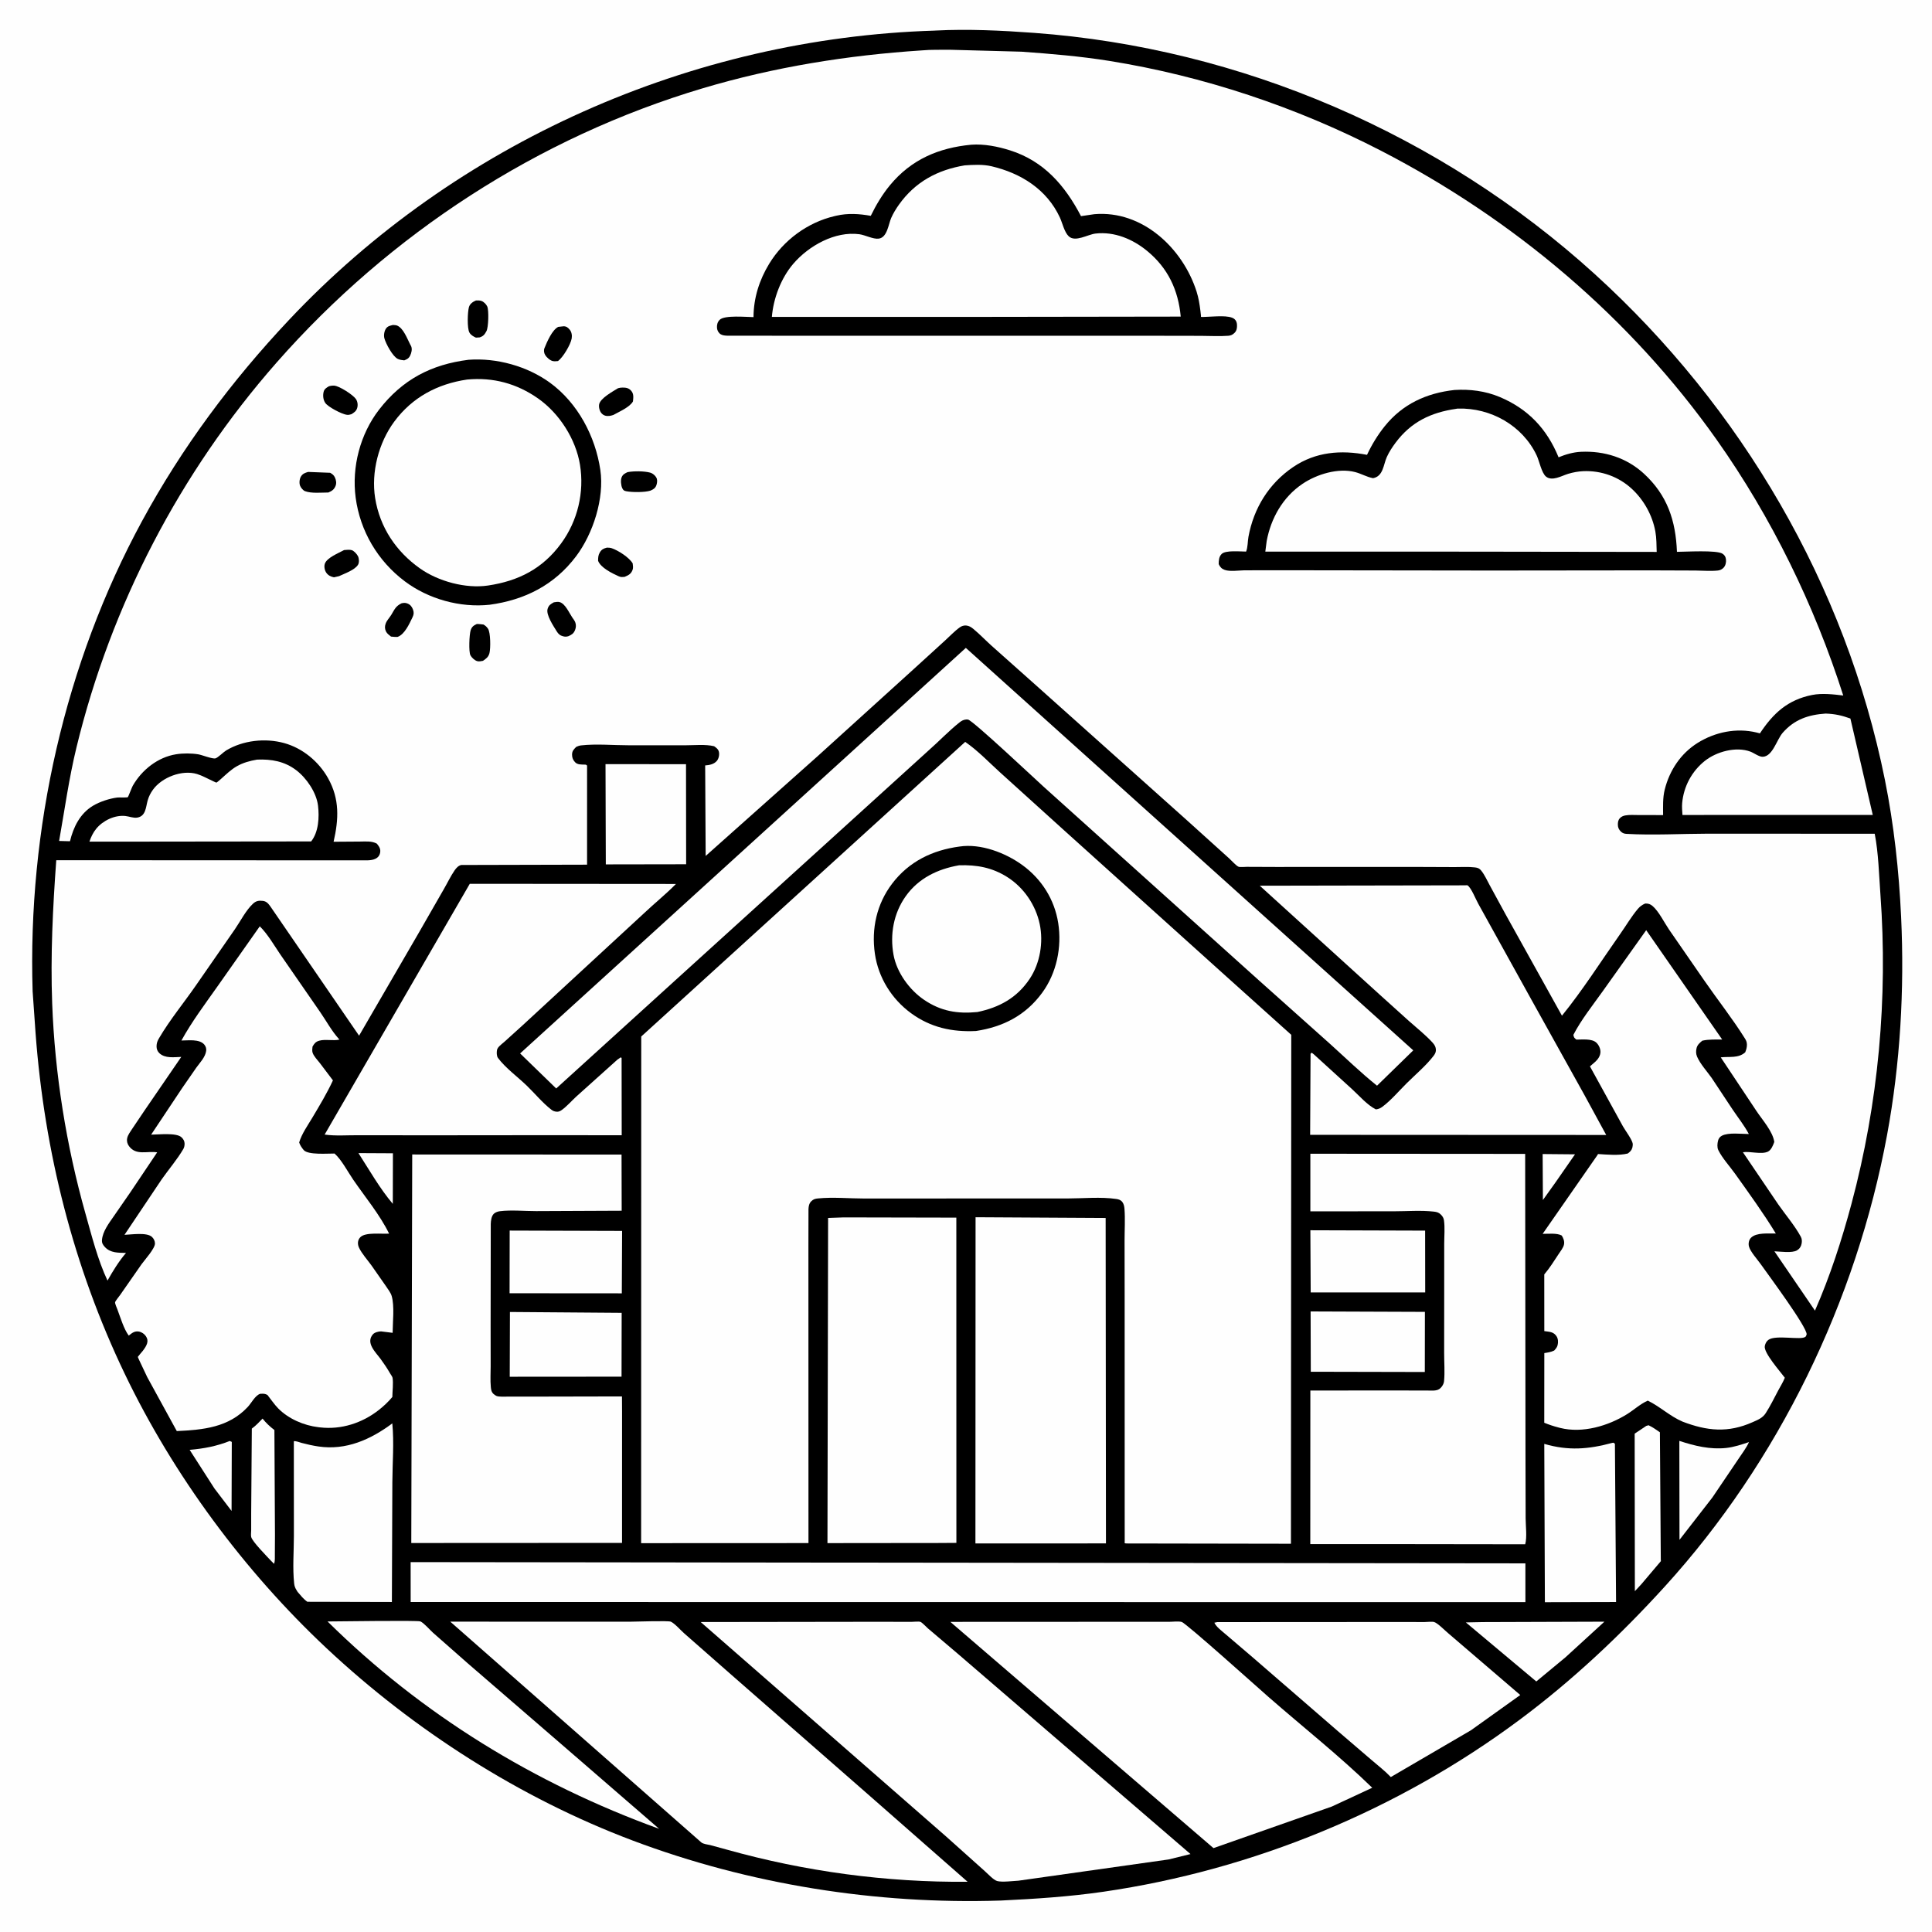
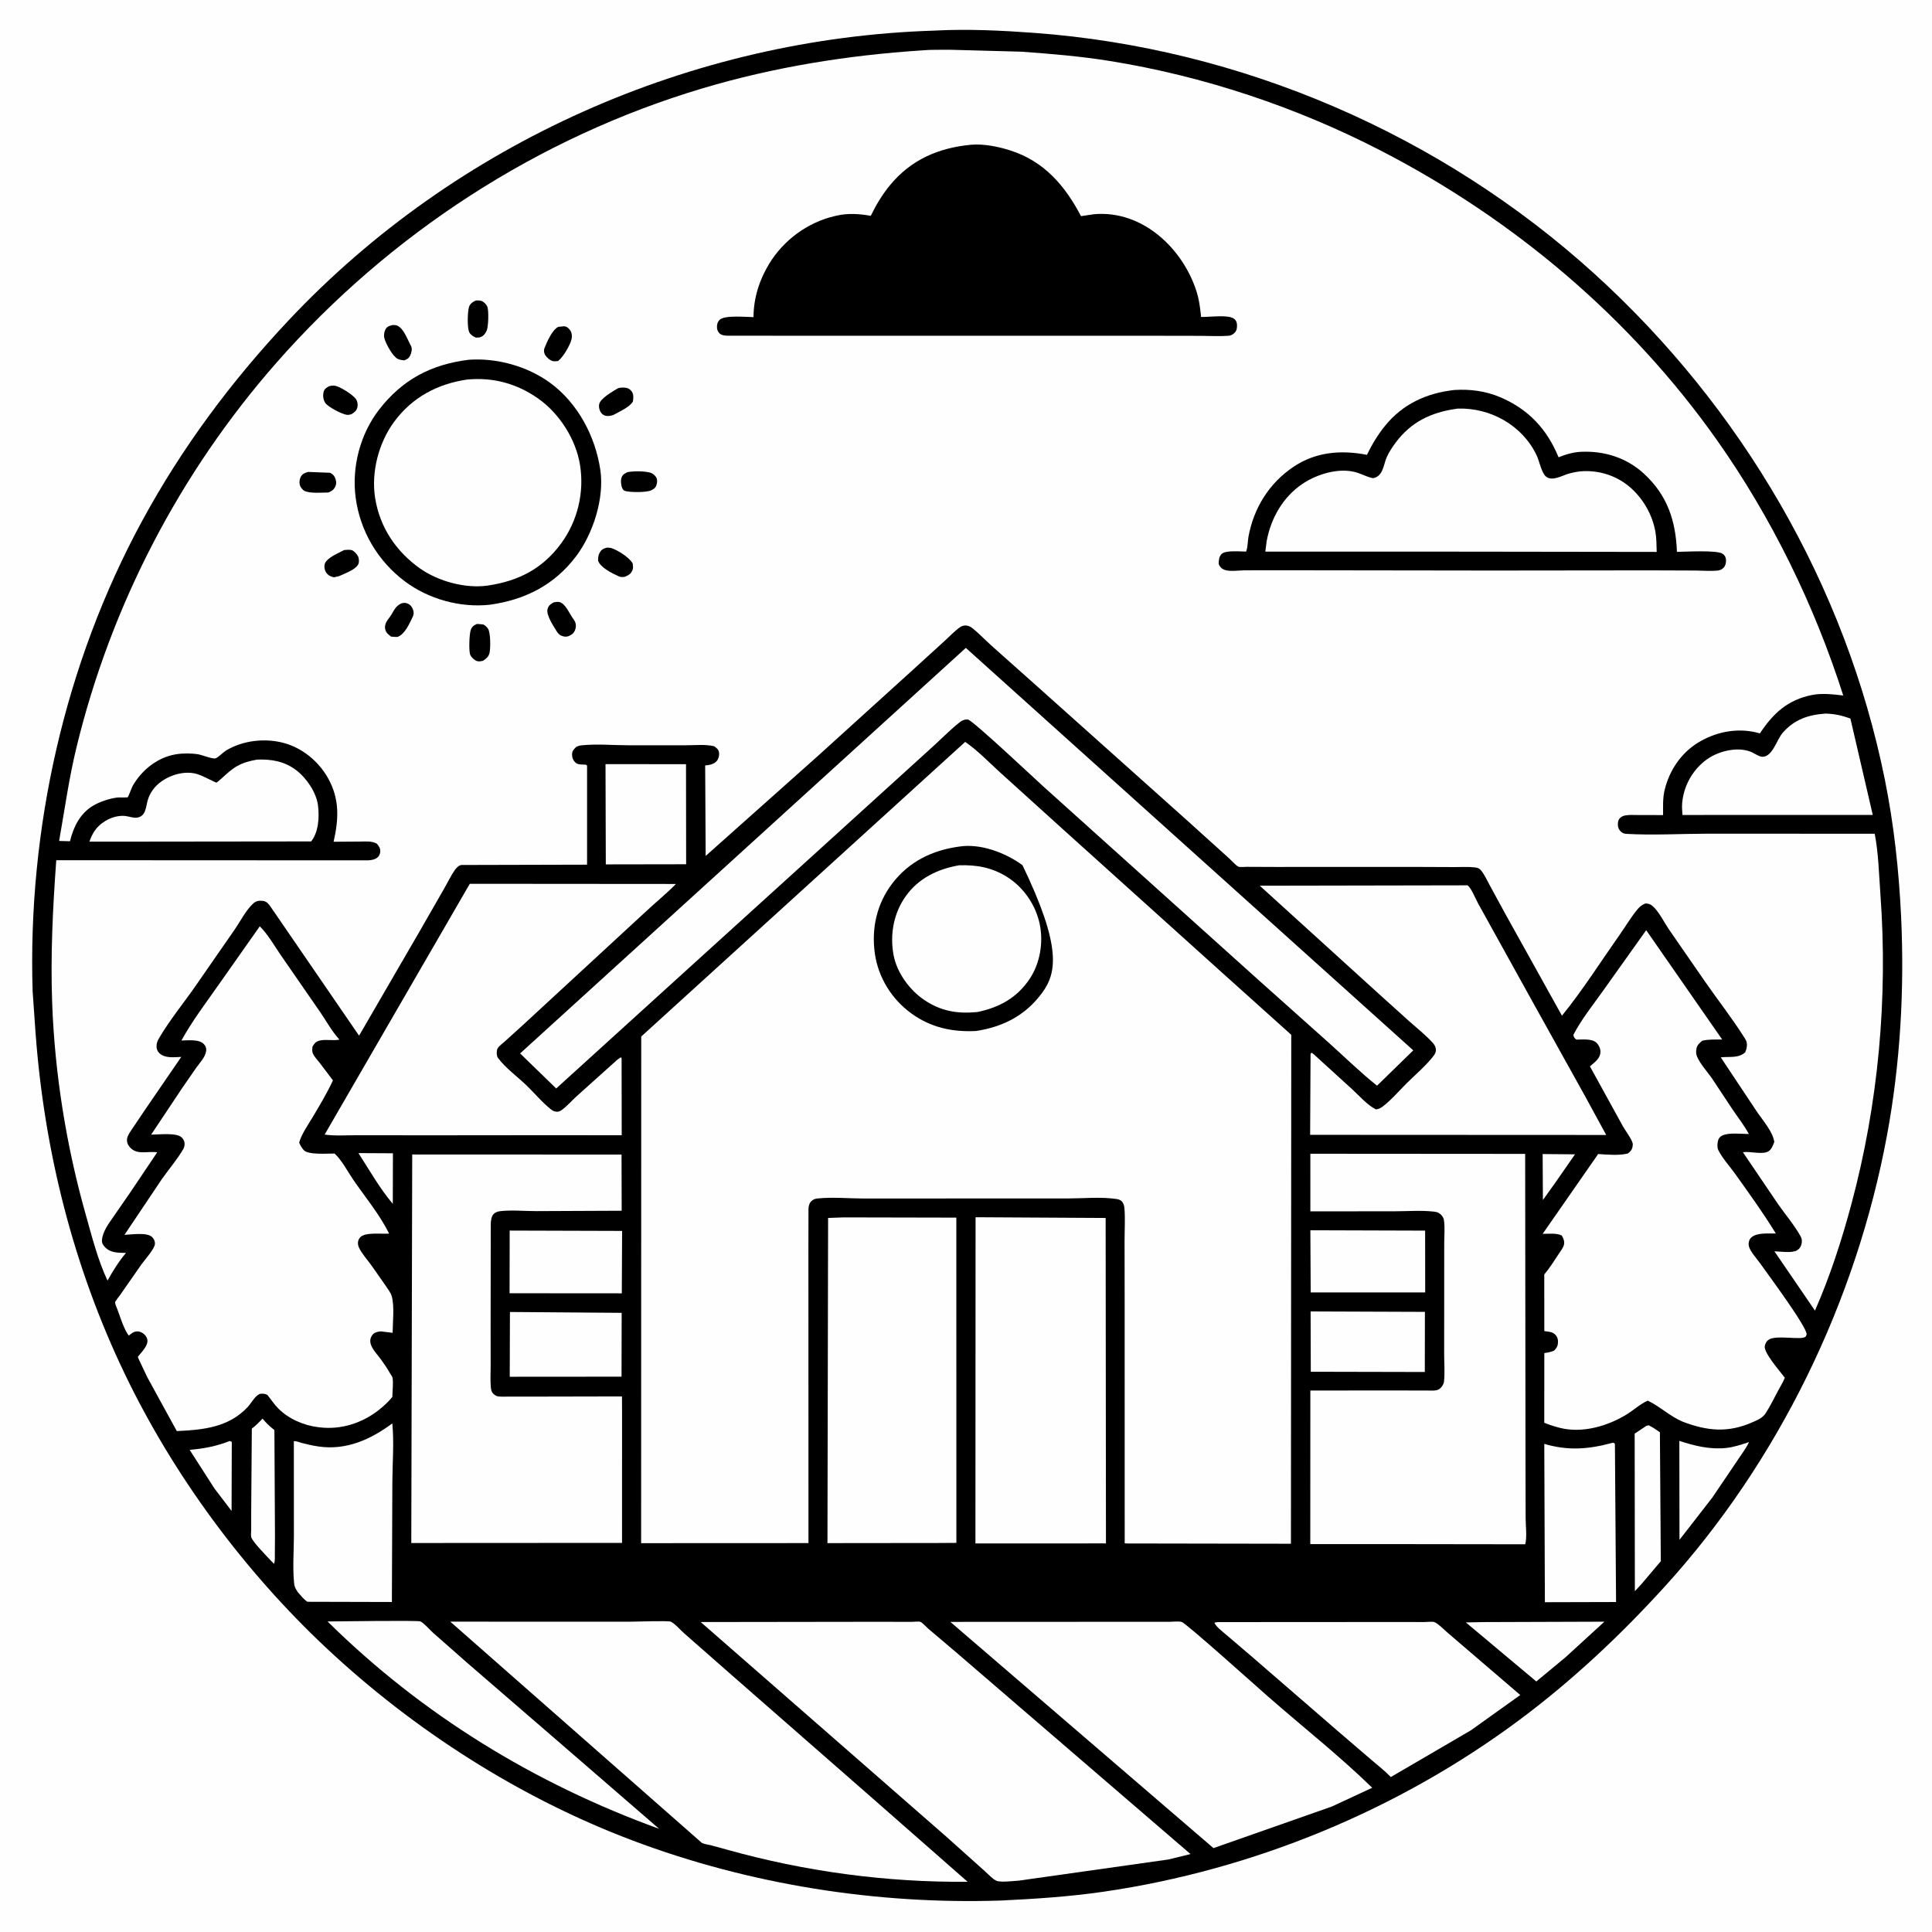
<svg xmlns="http://www.w3.org/2000/svg" version="1.1" style="display: block;" viewBox="0 0 2048 2048" width="1024" height="1024">
  <path transform="translate(0,0)" fill="rgb(254,254,254)" d="M -0 -0 L 2048 0 L 2048 2048 L -0 2048 L -0 -0 z" />
  <path transform="translate(0,0)" fill="rgb(0,0,0)" d="M 990.701 32.448 L 991.75 32.378 C 1026.21 30.597 1061.66 32.324 1096.03 34.836 C 1315.43 50.871 1527.46 142.46 1690.39 290.442 C 1845.89 431.672 1956.52 620.269 1998.08 826.706 C 2007.7 874.505 2012.97 923.239 2015.26 971.926 C 2018.88 1048.88 2014.37 1127.53 2000.33 1203.33 C 1967.77 1379.12 1885.33 1549.25 1764.86 1681.67 C 1717.77 1733.43 1666.89 1781.31 1610.71 1823.14 C 1482.18 1918.85 1328.27 1982.25 1169.74 2005.31 C 1133.96 2010.52 1097.63 2012.89 1061.55 2014.62 L 1060.59 2014.66 C 928.658 2018.94 794.116 1997.6 670.5 1950.98 C 551.351 1906.04 439.011 1834.21 346.207 1747.25 C 258.974 1665.51 183.947 1564.05 132.179 1456.2 C 77.752 1342.81 47.049 1220.57 37.717 1095.39 L 34.59 1050.85 C 29.232 879.296 68.548 703.361 150.648 552.208 C 193.113 474.027 245.484 403.79 306.371 339.113 C 483.139 151.339 733.182 40.353 990.701 32.448 z" />
  <path transform="translate(0,0)" fill="rgb(254,254,254)" d="M 1635.27 1223.33 L 1669.57 1223.64 L 1649.1 1253.1 L 1635.54 1272.07 L 1635.27 1223.33 z" />
  <path transform="translate(0,0)" fill="rgb(254,254,254)" d="M 379.967 1222.34 L 416.514 1222.53 L 416.387 1276.14 C 402.59 1259.87 391.523 1240.26 379.967 1222.34 z" />
  <path transform="translate(0,0)" fill="rgb(254,254,254)" d="M 243.592 1527.5 L 245.706 1528.5 L 245.471 1601.66 L 227.329 1577.86 L 201.035 1536.91 C 216.377 1535.54 229.099 1533.16 243.592 1527.5 z" />
  <path transform="translate(0,0)" fill="rgb(254,254,254)" d="M 278.319 1503.78 C 282.164 1508.56 286.013 1512.17 290.883 1515.9 L 291.474 1627.26 L 291.361 1647.58 C 291.332 1650.95 291.666 1654.52 290.5 1657.71 L 287.098 1654.3 C 282.885 1649.72 267.446 1634.21 266.273 1629.24 C 265.809 1627.27 266.268 1624.18 266.266 1622.05 L 266.263 1604.4 L 266.948 1514.38 C 271.195 1511.28 274.68 1507.55 278.319 1503.78 z" />
  <path transform="translate(0,0)" fill="rgb(254,254,254)" d="M 1780.18 1527.4 C 1796.31 1532.71 1812.84 1536.75 1829.92 1534.89 C 1838.16 1533.99 1846.18 1531.28 1854 1528.66 C 1851.24 1534.92 1846.38 1541.05 1842.64 1546.8 L 1815.15 1587.46 L 1780.33 1632.29 L 1780.18 1527.4 z" />
  <path transform="translate(0,0)" fill="rgb(254,254,254)" d="M 1745.14 1511.5 L 1747.54 1510.83 C 1751.9 1512.87 1755.64 1515.53 1759.56 1518.28 L 1760.51 1653.38 L 1760.64 1654.83 L 1739.91 1679.31 L 1733.02 1686.72 L 1732.82 1519.73 L 1745.14 1511.5 z" />
  <path transform="translate(0,0)" fill="rgb(254,254,254)" d="M 1571.71 1719.48 L 1700.73 1719.05 L 1659.5 1756.78 L 1628.54 1782.42 L 1553.86 1719.84 L 1571.71 1719.48 z" />
  <path transform="translate(0,0)" fill="rgb(254,254,254)" d="M 1389.3 1390.18 L 1510.46 1390.63 L 1510.36 1454.37 L 1389.49 1454.11 L 1389.3 1390.18 z" />
  <path transform="translate(0,0)" fill="rgb(254,254,254)" d="M 540.282 1304.46 L 659.45 1304.82 L 659.142 1370.99 L 540.173 1370.9 L 540.282 1304.46 z" />
  <path transform="translate(0,0)" fill="rgb(254,254,254)" d="M 1389.04 1304.13 L 1510.68 1304.51 L 1510.77 1370.04 L 1389.39 1370.02 L 1389.04 1304.13 z" />
  <path transform="translate(0,0)" fill="rgb(254,254,254)" d="M 540.549 1390.76 L 658.989 1391.66 L 658.857 1459.32 L 540.341 1459.41 L 540.549 1390.76 z" />
  <path transform="translate(0,0)" fill="rgb(254,254,254)" d="M 641.868 810.019 L 727.202 810.08 L 727.34 916.148 L 642.178 916.287 L 641.868 810.019 z" />
  <path transform="translate(0,0)" fill="rgb(254,254,254)" d="M 1709.09 1529.5 C 1711.02 1529.28 1710.05 1529.08 1711.88 1530.5 L 1713.09 1698.21 L 1637.64 1698.41 L 1637 1530.58 C 1662.54 1538.02 1683.68 1536.35 1709.09 1529.5 z" />
  <path transform="translate(0,0)" fill="rgb(254,254,254)" d="M 272.508 805.215 C 287.709 804.606 301.661 807.006 314.086 816.499 C 325.036 824.866 335.457 840.19 337.115 854 C 338.582 866.216 337.799 881.849 329.842 891.943 L 148.75 892.147 L 94.801 892.149 C 96.513 887.156 98.69 882.519 102.071 878.416 C 109.162 869.807 121.686 863.73 133 865.009 C 137.079 865.47 141.417 867.357 145.478 866.696 C 154.663 865.201 154.538 855.546 156.511 848.586 C 157.729 844.289 159.579 840.674 162.191 837.058 C 171.701 823.898 193.066 815.751 208.8 820.478 C 214.427 822.168 219.982 825.407 225.355 827.826 C 225.818 828.035 229.075 829.623 229.279 829.596 C 230.164 829.479 234.099 825.845 234.857 825.169 C 239.935 820.641 244.97 815.75 250.905 812.343 C 257.689 808.449 264.861 806.53 272.508 805.215 z" />
  <path transform="translate(0,0)" fill="rgb(254,254,254)" d="M 1935.24 756.412 C 1945.1 756.762 1952.26 758.349 1961.5 761.676 L 1985.22 863.894 L 1826.5 863.857 L 1783.48 863.953 C 1783.22 859.813 1782.79 855.461 1783.16 851.323 C 1784.75 833.705 1793.36 817.562 1807.23 806.546 C 1819.57 796.745 1840.27 791.073 1855.48 796.75 C 1859.17 798.129 1864.67 802.321 1868.51 802.223 C 1879.12 801.953 1883.38 784.041 1889.76 776.752 C 1902.16 762.584 1917.01 757.669 1935.24 756.412 z" />
  <path transform="translate(0,0)" fill="rgb(254,254,254)" d="M 347.217 1718.81 C 358.472 1718.79 442.83 1717.5 445.659 1718.77 C 449.441 1720.47 455.686 1727.77 458.998 1730.75 L 495.776 1763.14 L 603.354 1856.08 L 698.701 1938.63 C 566.721 1890.72 447.19 1817.62 347.217 1718.81 z" />
  <path transform="translate(0,0)" fill="rgb(254,254,254)" d="M 415.856 1508.85 C 417.844 1529.12 416.008 1550.84 415.91 1571.29 L 415.418 1698.18 L 325.822 1697.95 C 321.807 1695.25 318.839 1691.35 315.686 1687.71 L 315.105 1686.91 L 314.261 1685.5 C 312.819 1683.16 312.116 1681.28 311.814 1678.5 C 310.053 1662.32 311.527 1644.37 311.54 1628.04 L 311.485 1527.74 C 313.773 1527.37 317.387 1528.91 319.713 1529.54 C 325.549 1531.11 331.565 1532.43 337.546 1533.32 C 366.853 1537.67 392.985 1525.94 415.856 1508.85 z" />
  <path transform="translate(0,0)" fill="rgb(254,254,254)" d="M 1290.3 1719.5 L 1478 1719.39 L 1510.14 1719.43 C 1512.83 1719.44 1517.97 1718.75 1520.31 1719.44 C 1524.03 1720.55 1531.88 1728.59 1535.09 1731.24 L 1611.55 1796.79 L 1559.24 1834.18 L 1474.31 1883.75 C 1468.09 1877.21 1460.71 1871.54 1453.87 1865.65 L 1418.04 1834.93 L 1329.14 1757.93 L 1299.13 1732.3 C 1295.25 1728.93 1289.44 1724.77 1287.26 1720.15 L 1290.3 1719.5 z" />
  <path transform="translate(0,0)" fill="rgb(254,254,254)" d="M 894.334 1290.49 L 1013.75 1290.74 L 1013.81 1635.52 L 995.201 1635.64 L 877.146 1635.77 L 877.82 1291.08 L 894.334 1290.49 z" />
  <path transform="translate(0,0)" fill="rgb(254,254,254)" d="M 1034.14 1290.32 L 1172.03 1291.1 L 1172.36 1636.07 L 1033.99 1636.13 L 1034.14 1290.32 z" />
-   <path transform="translate(0,0)" fill="rgb(254,254,254)" d="M 435.291 1655.91 L 1616.98 1657.26 L 1617 1698.33 L 435.327 1698.2 L 435.291 1655.91 z" />
  <path transform="translate(0,0)" fill="rgb(254,254,254)" d="M 1007.4 1719.26 L 1187.24 1719.18 L 1238.63 1719.2 C 1242.31 1719.23 1249.25 1718.35 1252.65 1719.33 C 1257.4 1720.7 1333.28 1788.88 1344.42 1798.63 C 1381.09 1830.7 1419.71 1861.11 1454.62 1895.1 L 1411.8 1915 L 1286.33 1959.08 L 1007.4 1719.26 z" />
  <path transform="translate(0,0)" fill="rgb(254,254,254)" d="M 1548.92 938.5 L 1555.5 938.43 C 1559.54 940.87 1564.39 953.389 1567.1 958.14 L 1622.97 1059 L 1679.66 1160.93 L 1702.65 1203.12 L 1388.8 1202.97 L 1389.24 1117 L 1390.5 1115.92 L 1392.55 1117.5 L 1433.3 1154.61 C 1440.99 1161.63 1449.21 1171.32 1458.5 1176 C 1461.31 1175.65 1463.21 1174.87 1465.49 1173.15 C 1474.62 1166.32 1482.99 1156.39 1491.14 1148.3 C 1500.48 1139.03 1511.86 1129.47 1519.79 1119.07 C 1520.96 1117.53 1522.06 1115.54 1522.1 1113.55 C 1522.17 1110.02 1520.83 1107.67 1518.53 1105.16 C 1511.09 1097.06 1502.12 1089.89 1493.87 1082.62 L 1462.43 1054.26 L 1335.4 938.889 L 1548.92 938.5 z" />
  <path transform="translate(0,0)" fill="rgb(254,254,254)" d="M 497.992 936.867 L 716.527 937.036 C 705.887 947.862 693.864 957.516 682.813 967.955 L 554.182 1086.69 L 534.442 1104.56 C 532.03 1106.68 527.48 1109.8 526.857 1113 C 526.382 1115.44 526.382 1119.47 527.9 1121.5 C 535.881 1132.18 548.836 1141.58 558.5 1150.93 C 567.007 1159.16 575.168 1169.12 584.5 1176.35 C 586.238 1177.69 587.781 1178.24 589.998 1178.46 C 592.099 1178.67 593.819 1177.84 595.5 1176.64 C 600.888 1172.79 605.977 1166.89 610.924 1162.36 L 654.473 1123.25 L 658 1120.82 L 658.919 1121.5 L 659.031 1203.43 L 591.922 1203.33 L 456.417 1203.46 L 379.459 1203.39 C 368.13 1203.31 355.307 1204.33 344.133 1202.69 L 497.992 936.867 z" />
  <path transform="translate(0,0)" fill="rgb(254,254,254)" d="M 477.311 1719.03 L 668.401 1719.06 C 673.708 1719.06 708.412 1717.81 711.12 1719.05 C 715.369 1721.01 721.46 1728.08 725.216 1731.37 L 775.437 1775.49 L 919.772 1901.78 L 1025.7 1994.76 C 939.773 1995.55 852.98 1983.85 770.249 1960.61 L 752.811 1955.86 C 750.094 1955.24 745.612 1954.81 743.421 1953.04 L 477.311 1719.03 z" />
  <path transform="translate(0,0)" fill="rgb(254,254,254)" d="M 742.755 1719.42 L 932.689 1719.16 L 965.923 1719.25 C 967.925 1719.25 974.107 1718.58 975.742 1719.27 C 977.824 1720.16 981.561 1724.41 983.559 1726.1 L 1015.35 1753.09 L 1261.97 1965.38 L 1238.78 1971.1 L 1079.67 1993.6 C 1073.94 1993.9 1062.28 1995.42 1057.02 1993.97 C 1053.14 1992.9 1047 1986.17 1043.95 1983.5 L 1003.01 1946.85 L 810.279 1778.39 L 742.755 1719.42 z" />
  <path transform="translate(0,0)" fill="rgb(254,254,254)" d="M 436.968 1223.8 L 658.865 1223.89 L 659.008 1283.43 L 568.333 1283.83 C 555.994 1283.86 542.072 1282.44 529.952 1283.93 C 527.805 1284.19 525.271 1285.03 523.645 1286.5 C 520.828 1289.04 520.358 1293.98 520.228 1297.54 L 520.079 1404.86 L 520.124 1448.33 C 520.136 1455.53 519.613 1463.12 520.28 1470.25 C 520.567 1473.32 520.922 1475.56 523.247 1477.75 C 523.91 1478.38 525.726 1479.6 526.5 1479.86 C 529.325 1480.8 534.53 1480.46 537.588 1480.48 L 562.532 1480.47 L 659.311 1480.27 L 659.405 1496.03 L 659.378 1635.54 L 435.98 1635.66 L 436.968 1223.8 z" />
  <path transform="translate(0,0)" fill="rgb(254,254,254)" d="M 1023.82 686.795 L 1498.12 1113.42 L 1459.71 1150.88 C 1442.35 1137.01 1426.39 1121.44 1409.9 1106.58 L 1334.39 1039.13 L 1106.05 833.76 C 1097.81 826.33 1031.05 763.458 1026.11 762.766 L 1024.5 762.645 C 1021.44 762.863 1019.36 764.001 1017 765.879 C 1005.79 774.795 995.429 785.746 984.606 795.257 L 872.754 896.808 L 715.104 1039.84 L 589.589 1153.83 L 551.34 1116.68 L 1023.82 686.795 z" />
  <path transform="translate(0,0)" fill="rgb(254,254,254)" d="M 1389.03 1223.01 L 1616.74 1223.17 L 1617.08 1541.2 L 1617.24 1609.54 C 1617.26 1617.41 1618.87 1629.6 1616.78 1637 L 1474.5 1636.81 L 1388.96 1636.83 L 1389.03 1473.99 L 1489.74 1473.98 L 1513.26 1474.02 C 1517.02 1474.04 1522.4 1474.65 1525.66 1472.46 C 1528.35 1470.65 1530.47 1467.21 1530.77 1464 C 1531.68 1454.39 1530.85 1443.99 1530.86 1434.3 L 1530.92 1369.12 L 1530.93 1318.37 C 1530.93 1310.42 1531.78 1301.33 1530.66 1293.5 C 1530.32 1291.1 1529.11 1289.26 1527.42 1287.55 C 1525.25 1285.34 1523.08 1284.73 1520.11 1284.38 C 1506.41 1282.81 1491.57 1284.02 1477.7 1284.02 L 1389.04 1284.07 L 1389.03 1223.01 z" />
  <path transform="translate(0,0)" fill="rgb(254,254,254)" d="M 1745.04 986.039 L 1825.58 1101.93 C 1818.62 1101.99 1811.3 1101.6 1804.5 1103.18 C 1801.95 1105.34 1799.39 1107.42 1798.5 1110.78 C 1797.69 1113.83 1797.69 1117.08 1798.93 1120 C 1802.28 1127.85 1809.53 1135.7 1814.48 1142.71 L 1836.52 1175.98 C 1842.3 1184.61 1848.98 1192.95 1853.85 1202.12 C 1846.12 1202.07 1831.97 1200.27 1825.25 1203.93 C 1823.05 1205.12 1821.79 1206.81 1821.18 1209.25 C 1820.43 1212.22 1820.09 1216.27 1821.45 1219.1 C 1825.57 1227.61 1833.77 1236.49 1839.37 1244.37 C 1853.99 1264.91 1869.37 1286.08 1882.46 1307.58 C 1874.71 1307.75 1862.05 1306.3 1856.21 1311.99 C 1853.81 1314.32 1853.13 1318.29 1854.02 1321.5 C 1855.55 1327 1862.92 1335.05 1866.32 1339.88 C 1874.17 1351.01 1915.49 1406.59 1915.13 1414.5 C 1914.75 1415.31 1914.61 1416.3 1913.97 1416.93 C 1909.76 1421.1 1882.36 1414.53 1874.5 1420.36 C 1872.4 1421.92 1871.19 1424.46 1870.74 1426.94 C 1869.43 1434.03 1887.41 1454.2 1891.98 1460.46 C 1890.12 1465.21 1887.33 1469.51 1884.95 1474 C 1880.66 1482.08 1876.73 1490.2 1871.78 1497.93 C 1868.39 1503.24 1863.3 1505.13 1857.76 1507.59 C 1831.7 1519.19 1809.56 1516.88 1783.67 1507.02 C 1770.15 1501.26 1759.69 1491 1746.72 1484.73 C 1738.85 1488.18 1732.27 1494.36 1725 1498.92 C 1704.79 1511.59 1677.56 1519.6 1653.83 1513.66 L 1652 1513.17 C 1646.77 1511.83 1641.96 1510.21 1636.98 1508.17 L 1637.04 1434.33 C 1640.74 1433.73 1644.11 1433.28 1647.5 1431.63 C 1649.11 1429.85 1650.47 1428.39 1651.1 1426.02 C 1651.92 1422.94 1651.76 1419.12 1649.94 1416.42 C 1647.05 1412.13 1643.34 1411.83 1638.63 1411.23 L 1637.03 1411.03 L 1636.99 1350.95 C 1642.65 1344.25 1647.34 1336.76 1652.15 1329.45 C 1654.11 1326.47 1657.19 1322.72 1657.9 1319.22 C 1658.6 1315.8 1657.28 1312.51 1655.5 1309.7 C 1650.4 1306.88 1641.16 1307.97 1635.27 1307.94 L 1693.3 1224.52 L 1693.96 1223.32 C 1703.7 1223.94 1716 1225.11 1725.5 1222.77 C 1727.9 1220.86 1729.5 1219.62 1730.38 1216.5 C 1730.63 1215.62 1730.91 1213.29 1730.8 1212.5 C 1730.18 1208.08 1722.77 1198.24 1720.44 1194.09 L 1685.41 1130.41 L 1691.34 1125.25 C 1694.16 1122.63 1696.6 1118.84 1696.55 1114.85 C 1696.5 1111.43 1694.72 1107.63 1692.25 1105.3 C 1687.48 1100.77 1677.31 1102.04 1671 1102.02 C 1668.63 1100.04 1668.52 1100 1667.83 1097 C 1676.17 1080.89 1688.42 1065.56 1698.94 1050.78 L 1745.04 986.039 z" />
  <path transform="translate(0,0)" fill="rgb(254,254,254)" d="M 275.37 981.93 C 283.784 990.187 290.439 1001.9 297.102 1011.69 L 339.535 1073.05 C 345.921 1082.31 351.545 1092.79 359.054 1101.15 L 359.846 1102 C 353.092 1103.58 344.994 1101.33 338.439 1103.17 C 334.604 1104.25 333.117 1106.23 331.268 1109.5 C 331.051 1111.57 330.704 1114.09 331.416 1116.09 C 332.748 1119.83 336.742 1123.92 339.179 1127.05 L 352.927 1145.25 C 346.545 1159.03 338.74 1171.94 330.982 1184.97 C 326.016 1193.3 319.961 1201.7 317.13 1211.04 C 317.972 1213.83 319.999 1216.81 321.897 1219.07 C 326.492 1224.53 347.588 1222.69 354.62 1222.8 C 361.95 1229.17 368.872 1242.45 374.497 1250.63 C 387.126 1269.01 402.682 1287.71 412.462 1307.67 C 404.68 1308.33 387.384 1305.88 381.96 1311.49 C 378.869 1314.68 378.838 1318.98 380.664 1322.79 C 383.676 1329.08 389.44 1335.42 393.595 1341.16 L 409.235 1363.55 C 411.28 1366.68 414.197 1370.3 415.218 1373.88 C 418.303 1384.68 416.279 1401.37 416.205 1412.85 L 406.134 1411.6 L 403.972 1411.33 C 401.366 1411.31 397.13 1412.35 395.328 1414.41 C 387.358 1423.54 398.217 1433.4 403.427 1440.52 C 407.028 1445.44 410.369 1450.35 413.397 1455.65 C 414.011 1456.72 415.93 1459.35 416.118 1460.5 C 417.098 1466.49 415.963 1474.65 415.896 1480.86 C 411.611 1486.02 406.602 1490.7 401.319 1494.83 C 383.819 1508.52 361.666 1515.65 339.5 1513.11 L 337.465 1512.88 C 322.104 1511.08 305.73 1504.02 294.819 1492.88 C 290.684 1488.65 287.201 1483.37 283.5 1478.71 C 281 1477.36 279.466 1477.33 276.727 1477.45 L 275.78 1477.5 C 270.558 1479.14 266.437 1487.33 262.746 1491.31 C 242.391 1513.22 215.478 1515.67 187.408 1517 L 156.059 1459.77 L 147.792 1442.29 C 147.531 1441.68 146.099 1438.76 146.112 1438.31 C 146.119 1438.07 150.856 1432.64 151.341 1431.99 C 153.167 1429.54 155.08 1426.96 155.945 1423.99 C 156.77 1421.16 156.261 1418.86 154.668 1416.45 C 153.004 1413.94 150.121 1412 147.139 1411.5 C 143.124 1410.82 140.342 1412.65 137.364 1415.09 L 136.5 1415.82 C 131.316 1408.98 127.68 1396.64 124.576 1388.39 C 123.996 1386.85 121.84 1381.96 121.976 1380.56 C 122.1 1379.29 126.549 1373.88 127.437 1372.59 L 150.157 1340 C 153.468 1335.43 164.497 1323.27 164.273 1318 C 164.159 1315.32 162.991 1312.98 161.031 1311.15 C 155.609 1306.11 139.166 1308.72 131.962 1308.98 L 171.362 1250.22 C 178.703 1239.71 188.034 1228.88 194.394 1217.88 C 195.357 1216.22 195.71 1214.07 195.665 1212.16 C 195.601 1209.45 194.324 1207.43 192.429 1205.61 C 187.045 1200.44 167.83 1202.75 160.213 1202.77 L 193.096 1153.41 L 208.032 1131.84 C 211.929 1126.33 217.59 1120.84 218.563 1113.92 C 218.902 1111.52 218.094 1109.02 216.455 1107.17 C 211.206 1101.23 199.623 1102.96 192.312 1102.99 C 203.401 1082.86 217.005 1064.8 230.216 1046.07 L 275.37 981.93 z" />
  <path transform="translate(0,0)" fill="rgb(254,254,254)" d="M 1023.13 786.444 C 1036.44 795.558 1048.45 808.231 1060.45 819.089 L 1128.06 880.249 L 1295.15 1030.78 L 1368.79 1096.95 L 1368.45 1636.43 L 1193.84 1636.13 C 1193.3 1636.02 1192.62 1636.08 1192.25 1635.67 C 1191.95 1635.35 1192.24 1634.8 1192.24 1634.37 L 1192.21 1593.37 L 1192.18 1379.41 L 1192.09 1314.82 C 1192.09 1303.88 1192.83 1292.38 1192 1281.5 C 1191.81 1279.01 1191.32 1276.31 1189.78 1274.26 C 1188.06 1271.99 1185.92 1271.34 1183.26 1270.95 C 1167.08 1268.56 1147.98 1270.39 1131.5 1270.43 L 1028.5 1270.43 L 916.865 1270.49 C 900.8 1270.5 883.087 1268.8 867.211 1270.38 C 864.122 1270.69 862.359 1271.12 860.076 1273.3 C 857.736 1275.53 857.172 1278.52 857.02 1281.61 L 856.94 1321.5 L 856.962 1399.97 L 857.009 1635.74 L 679.625 1635.82 L 679.737 1098.74 L 1023.13 786.444 z" />
-   <path transform="translate(0,0)" fill="rgb(0,0,0)" d="M 1017.11 897.371 C 1039.68 893.933 1065.94 904.049 1083.86 917.106 C 1104.23 931.945 1117.85 953.549 1121.76 978.506 C 1125.75 1003.99 1120.09 1031.51 1104.65 1052.51 C 1087.07 1076.42 1063.42 1088.49 1034.64 1092.9 C 1009.21 1094.17 986.384 1089.17 965.607 1073.93 C 945.13 1058.91 931.077 1036.25 927.423 1011.06 C 923.562 984.439 929.368 958.143 945.766 936.606 C 963.586 913.2 988.524 901.171 1017.11 897.371 z" />
+   <path transform="translate(0,0)" fill="rgb(0,0,0)" d="M 1017.11 897.371 C 1039.68 893.933 1065.94 904.049 1083.86 917.106 C 1125.75 1003.99 1120.09 1031.51 1104.65 1052.51 C 1087.07 1076.42 1063.42 1088.49 1034.64 1092.9 C 1009.21 1094.17 986.384 1089.17 965.607 1073.93 C 945.13 1058.91 931.077 1036.25 927.423 1011.06 C 923.562 984.439 929.368 958.143 945.766 936.606 C 963.586 913.2 988.524 901.171 1017.11 897.371 z" />
  <path transform="translate(0,0)" fill="rgb(254,254,254)" d="M 1016.57 917.256 C 1035.48 916.62 1051.85 919.592 1068 929.886 C 1085.33 940.931 1097.9 959.441 1102.13 979.525 C 1106.2 998.794 1102.54 1021.09 1091.53 1037.57 C 1078.06 1057.76 1059.35 1067.95 1036.07 1072.8 C 1014.86 1074.83 997.449 1072.01 979.5 1059.82 C 963.928 1049.24 950.574 1030.81 947.171 1012.14 C 943.234 990.547 947.23 968.188 960.051 950.098 C 973.627 930.943 993.957 921.208 1016.57 917.256 z" />
  <path transform="translate(0,0)" fill="rgb(254,254,254)" d="M 977.128 53.423 C 987.024 52.481 997.472 52.905 1007.43 52.759 L 1082.77 54.791 C 1113.79 57.028 1145.18 59.629 1175.91 64.56 C 1275.77 80.584 1374.16 113.433 1463.96 159.805 C 1604.56 232.407 1728.37 336.84 1819.88 466.331 C 1877.93 548.465 1923.37 641.516 1953.92 737.26 C 1943.31 736.024 1931.55 734.596 1920.96 736.694 C 1895.15 741.804 1879.72 756.014 1865.58 777.408 L 1861.95 776.47 C 1840.62 771.347 1818.04 775.976 1799.58 787.502 C 1781.65 798.706 1769.72 816.706 1764.68 837 C 1762.47 845.865 1762.93 854.944 1762.95 864.022 L 1736.98 863.981 C 1732.4 863.992 1727.22 863.549 1722.76 864.416 C 1720.58 864.839 1718.81 865.618 1717.23 867.228 C 1715.2 869.308 1714.97 871.773 1715 874.521 C 1715.02 877.314 1716.28 879.73 1718.31 881.624 C 1719.95 883.147 1721.79 883.805 1724 883.93 C 1752.41 885.546 1781.92 883.8 1810.42 883.738 L 1987.28 883.816 C 1991.3 904.398 1991.78 927.069 1993.31 948 C 2001.37 1057.88 1991.17 1169.74 1962.63 1276.14 C 1952.31 1314.64 1939.97 1352.77 1923.94 1389.32 L 1880.95 1326.43 C 1887.24 1326.66 1899.71 1328.56 1904.97 1325.39 C 1907.62 1323.79 1909.25 1321.32 1909.78 1318.29 C 1910.23 1315.72 1910.21 1313.35 1908.94 1311 C 1902.7 1299.43 1892.75 1287.75 1885.14 1276.88 L 1847.54 1221.41 C 1855.19 1220.15 1867.35 1224.15 1874.2 1220.71 C 1877.63 1218.99 1879.63 1213.87 1880.82 1210.5 C 1879.23 1199.38 1868.29 1187.29 1862.04 1177.9 L 1824.07 1120.84 C 1833.31 1119.76 1842.66 1122.07 1850 1115.5 C 1851.1 1112.71 1851.84 1110.32 1851.81 1107.28 C 1851.78 1104.62 1850.99 1102.9 1849.62 1100.72 C 1836.42 1079.62 1820.76 1059.9 1806.62 1039.41 L 1769.24 985.356 C 1764.2 977.991 1758.53 966.279 1751.9 960.5 C 1749.46 958.375 1747.23 957.656 1744 957.768 C 1740.78 959.124 1738.44 960.809 1736.16 963.5 C 1729.37 971.528 1723.7 981.217 1717.62 989.85 C 1697.29 1018.75 1677.99 1049.24 1655.74 1076.68 L 1595.91 969.122 L 1579.31 938.654 C 1576.51 933.548 1573.82 927.456 1570.19 922.923 C 1568.25 920.489 1566.51 919.863 1563.53 919.492 C 1556.62 918.634 1548.94 919.18 1541.95 919.14 L 1500.4 918.973 L 1352.18 919.009 L 1321.6 918.885 C 1319.72 918.866 1314.54 919.405 1312.94 918.784 C 1310.37 917.785 1305.25 911.976 1303.01 909.984 L 1257.3 868.714 L 1098.51 726.725 L 1051.02 684.426 C 1044.52 678.58 1038.38 672.114 1031.65 666.571 C 1029.45 664.767 1027.12 663.308 1024.22 663.076 C 1021.76 662.879 1019.51 663.541 1017.5 664.965 C 1011.91 668.918 1006.74 674.515 1001.62 679.134 L 968.524 709.303 L 867.02 801.322 L 748.029 907.348 L 747.512 811.385 C 751.94 811.073 756.61 810.2 759.725 806.765 C 761.901 804.367 762.775 800.116 762.062 797 C 761.395 794.083 759.271 792.672 757 791.03 C 747.761 788.779 735.956 790.053 726.412 790.038 L 666.264 790.021 C 650.138 790.03 631.911 788.332 616 790.143 C 614.162 790.353 612.5 790.954 610.833 791.713 C 608.256 794.371 606.402 795.965 606.402 800 C 606.402 803.225 607.462 805.726 609.627 807.996 C 612.226 810.721 616.103 810.385 619.592 810.511 C 621.56 810.581 620.597 810.263 622.32 811.5 L 622.317 916.592 L 489 916.917 C 486.016 917.491 483.65 920.093 481.987 922.5 C 477.646 928.785 474.199 936.143 470.326 942.786 L 444.124 988.444 L 380.634 1097.86 L 286.598 960.829 C 284.398 957.787 282.462 955.416 278.559 954.973 C 274.391 954.5 271.459 954.944 268.298 957.852 C 260.726 964.818 254.921 976.427 249.018 985 L 208.086 1044 C 195.136 1062.76 180.084 1080.93 168.565 1100.57 C 166.841 1103.52 166.002 1105.65 165.952 1109.09 C 165.911 1111.89 166.859 1114.45 168.944 1116.42 C 175.033 1122.15 184.487 1120.59 192.149 1120.37 L 153.43 1176.86 L 139.928 1196.91 C 138.048 1199.8 135.545 1203.08 134.825 1206.5 C 134.181 1209.56 134.886 1212.44 136.738 1214.95 C 144.33 1225.24 156.042 1219.83 166.613 1221.54 L 138.17 1263.89 L 120.303 1289.71 C 115.358 1296.85 108.883 1305.35 108.105 1314.31 C 107.818 1317.62 109.055 1319.59 111.205 1321.92 C 117.137 1328.34 125.485 1327.93 133.568 1328.16 C 126.032 1336.92 119.596 1347.43 113.953 1357.48 C 103.534 1335.3 97.229 1309.98 90.593 1286.47 C 70.311 1214.62 58.06 1138.26 55.314 1063.59 C 53.451 1012.95 55.962 962.341 59.646 911.856 L 273.398 911.961 L 390 911.978 C 392.822 911.856 395.674 911.497 398.231 910.213 C 400.599 909.024 402.309 906.991 402.864 904.363 C 403.794 899.97 402.081 897.566 399.5 894.316 C 394.022 891.293 387.674 892.068 381.611 892.091 L 353.627 892.284 C 359.109 868.338 360.122 847.042 347.802 825 C 337.863 807.218 320.802 793.056 301.108 787.656 C 281.156 782.185 257.57 784.741 239.694 795.537 C 236.745 797.318 231.047 803.16 228.401 803.899 C 225.328 804.757 214.17 800.298 210.371 799.651 C 203.014 798.397 194.089 798.385 186.736 799.548 C 167.294 802.624 150.29 816.145 140.685 833.03 C 139.881 834.443 135.838 844.883 135.559 845.014 C 134.157 845.675 126.47 845.149 124.403 845.406 C 116.146 846.429 105.857 849.789 98.689 854.061 C 84.874 862.293 77.79 876.723 74.188 891.76 L 62.669 891.447 C 68.532 858.353 73.097 825.129 81.037 792.403 C 117.651 641.506 190.712 500.933 293.217 384.319 C 413.308 247.699 570.411 145.586 744.796 93.619 C 820.524 71.052 898.39 58.57 977.128 53.423 z" />
  <path transform="translate(0,0)" fill="rgb(0,0,0)" d="M 665.196 500.5 C 671.672 499.237 682.635 499.274 689.134 500.986 C 691.946 501.726 695.202 504.511 696.21 507.319 C 696.955 509.397 696.49 512.471 695.74 514.5 C 694.58 517.636 692.403 518.835 689.5 520.083 C 683.561 522.021 670.293 521.931 664.017 520.765 C 661.616 520.319 660.608 519.702 659.564 517.382 C 658.273 514.514 657.715 509.012 658.945 506 C 660.235 502.838 662.321 501.909 665.196 500.5 z" />
  <path transform="translate(0,0)" fill="rgb(0,0,0)" d="M 504.587 318.5 C 506.489 318.392 508.687 318.407 510.5 319.079 C 512.956 319.99 515.455 322.59 516.5 324.893 C 518.334 328.937 517.794 347.067 515.686 350.964 C 513.671 354.689 512.451 356.272 508.5 357.656 L 504.5 357.899 C 501.825 356.714 499.086 355.163 497.592 352.5 C 495.062 347.989 495.602 330.82 497.101 325.533 C 498.101 322.006 501.411 319.774 504.587 318.5 z" />
  <path transform="translate(0,0)" fill="rgb(0,0,0)" d="M 425.688 639.5 C 428.033 639.025 429.545 638.819 431.832 639.705 C 434.86 640.879 436.591 643.005 437.727 645.996 C 438.872 649.013 438.774 651.253 437.348 654.197 C 433.947 661.215 429.064 672.376 421.5 675.136 C 419.147 675.29 416.846 675.01 414.5 674.817 C 412.757 673.401 410.405 671.713 409.335 669.697 C 407.837 666.877 407.719 664.144 408.789 661.143 C 410.076 657.537 412.789 654.992 414.741 651.808 C 418.257 646.072 419.355 642.537 425.688 639.5 z" />
  <path transform="translate(0,0)" fill="rgb(0,0,0)" d="M 364.773 583.081 C 367.163 582.932 370.584 582.445 372.869 583.178 C 375.288 583.954 378.299 587.307 379.435 589.525 C 380.636 591.87 380.939 596.164 379.613 598.507 C 376.428 604.133 365.121 608.052 359.358 610.766 L 354 611.979 C 350.76 611.291 348.119 610.107 346.064 607.37 C 344.179 604.858 343.329 600.691 344.31 597.67 C 346.433 591.131 359.1 586.227 364.773 583.081 z" />
  <path transform="translate(0,0)" fill="rgb(0,0,0)" d="M 591.733 346.5 L 597.5 345.868 C 600.489 345.932 601.998 347.201 603.848 349.375 C 605.966 351.862 606.551 355.517 606.026 358.691 C 604.935 365.299 596.734 378.95 591.5 382.747 C 589.733 382.905 587.747 383.111 586 382.754 C 583.168 382.174 579.475 378.903 578.015 376.5 C 576.643 374.243 576.172 371.496 577.176 369 C 579.944 362.119 585.314 349.778 591.733 346.5 z" />
  <path transform="translate(0,0)" fill="rgb(0,0,0)" d="M 587.035 638.5 C 589.046 638.184 591.279 637.682 593.297 638.267 C 599.251 639.994 603.274 649.586 606.568 654.431 C 607.668 656.048 608.986 657.677 609.733 659.5 C 610.844 662.21 610.655 665.294 609.542 667.959 C 608.005 671.639 606.044 672.828 602.5 674.399 C 600.522 674.979 599.036 675.047 597.048 674.54 C 593.754 673.702 591.934 672.162 590.164 669.283 C 586.852 663.894 578.591 651.744 580.47 645.49 C 581.672 641.487 583.653 640.44 587.035 638.5 z" />
  <path transform="translate(0,0)" fill="rgb(0,0,0)" d="M 655.196 411.5 C 656.968 411.031 658.096 410.864 659.906 410.848 C 663.509 410.815 666.416 411.274 668.935 414.057 C 672.019 417.464 671.365 421.295 670.968 425.5 C 667.658 431.599 656.313 436.421 650.166 439.883 C 648.841 440.271 647.391 440.775 646 440.898 C 642.667 441.191 640.142 440.726 637.765 438.224 C 635.598 435.945 634.548 431.654 635.111 428.644 C 636.328 422.133 649.719 414.898 655.196 411.5 z" />
  <path transform="translate(0,0)" fill="rgb(0,0,0)" d="M 416.42 344.5 C 417.806 344.578 419.722 344.588 421 345.127 C 427.684 347.948 431.675 359.067 434.768 365.013 L 435.861 367.077 C 437.153 370.182 436.183 374.036 434.745 376.992 C 433.305 379.954 431.402 380.875 428.5 382.003 C 426.158 381.74 423.816 381.484 421.667 380.455 C 416.297 377.881 409.062 364.477 407.454 358.586 C 406.618 355.521 407.288 351.169 409.028 348.5 C 410.91 345.614 413.368 345.324 416.42 344.5 z" />
  <path transform="translate(0,0)" fill="rgb(0,0,0)" d="M 505.367 661.5 C 507.716 661.394 510.157 661.803 512.5 662.029 C 514.661 663.307 515.77 664.29 517.246 666.357 C 520.094 670.35 520.145 687.316 518.846 692.361 C 517.788 696.468 515.301 698.256 511.98 700.5 C 510.016 700.881 507.7 701.42 505.738 700.805 C 503.065 699.968 499.984 697.086 498.69 694.646 C 496.694 690.882 497.511 672.756 498.85 668.337 C 500.026 664.456 501.899 663.122 505.367 661.5 z" />
  <path transform="translate(0,0)" fill="rgb(0,0,0)" d="M 326.667 500.262 L 350 501.171 C 352.399 502.605 353.917 503.618 355.081 506.238 C 356.326 509.04 356.877 512.162 355.709 515.076 C 354.148 518.976 351.825 520.49 348.082 522.078 C 340.835 522.095 329.996 523.237 323.292 520.631 C 321.169 519.806 318.852 516.89 318.072 514.824 C 316.997 511.976 317.481 507.538 319.082 505 C 320.97 502.005 323.442 501.217 326.667 500.262 z" />
  <path transform="translate(0,0)" fill="rgb(0,0,0)" d="M 348.557 409.5 C 350.445 408.929 352.347 408.673 354.32 408.808 C 359.741 409.178 374.075 418.424 377.207 422.882 C 379.157 425.656 379.638 429.663 378.5 432.904 C 377.388 436.069 375.184 437.4 372.5 439.066 C 371.036 439.512 369.547 439.907 368 439.77 C 362.787 439.308 347.458 431.342 344.662 426.914 C 342.552 423.574 342.14 419.322 343.023 415.5 C 343.743 412.381 346.026 411.039 348.557 409.5 z" />
  <path transform="translate(0,0)" fill="rgb(0,0,0)" d="M 643.355 580.5 C 645.047 580.524 646.887 580.592 648.5 581.145 C 655.428 583.522 666.973 590.933 670.664 597.204 C 670.946 599.394 671.375 601.954 670.566 604.078 C 668.864 608.544 666.241 609.744 662.103 611.5 C 659.395 611.689 658.236 611.96 655.706 610.823 C 648.779 607.709 636.758 601.808 634.006 594.5 C 633.992 591.188 634.108 588.497 635.845 585.579 C 637.739 582.398 639.892 581.377 643.355 580.5 z" />
  <path transform="translate(0,0)" fill="rgb(0,0,0)" d="M 496.674 381.383 C 526.325 379.177 558.869 388.101 583.046 405.735 C 612.476 427.2 631.135 462.558 636.379 498.139 C 640.803 528.151 628.739 565.733 610.655 589.705 C 587.672 620.17 556.309 635.977 519.032 641.061 C 487.701 644.407 454.111 635.031 428.97 616.121 C 400.463 594.679 381.723 562.908 377.017 527.545 C 372.695 495.065 381.804 460.062 401.928 434.123 C 426.59 402.332 457.126 386.345 496.674 381.383 z" />
  <path transform="translate(0,0)" fill="rgb(254,254,254)" d="M 495.129 402.337 C 522.781 399.75 547.868 406.529 570.544 422.498 C 592.953 438.278 610.393 465.478 614.817 492.698 C 619.561 521.894 612.346 552.151 594.84 576.04 C 575.235 602.793 549.7 615.87 517.337 620.671 C 493.712 624.218 464.587 616.256 445.243 602.596 C 419.846 584.662 402.651 559.004 397.675 528.016 C 393.271 500.585 401.386 469.347 417.835 447.061 C 436.94 421.178 463.634 406.993 495.129 402.337 z" />
  <path transform="translate(0,0)" fill="rgb(0,0,0)" d="M 1541.74 413.4 C 1558.13 412.356 1574.6 414.454 1589.8 420.847 C 1619.93 433.521 1639.86 454.725 1652.15 484.748 C 1659.74 481.646 1667.72 479.305 1675.94 478.931 C 1700.59 477.809 1724.11 485.141 1742.48 501.975 C 1767.45 524.87 1776.34 551.869 1777.64 584.97 C 1786.62 584.954 1819.98 582.853 1826.02 587.006 C 1828.35 588.609 1829.3 590.376 1829.61 593.135 C 1829.94 596.202 1829.15 599.691 1826.93 601.935 C 1825.29 603.595 1823.31 604.529 1821 604.775 C 1813.42 605.587 1805.02 604.83 1797.36 604.788 L 1749 604.61 L 1581.75 604.789 L 1352.67 604.488 L 1318.86 604.559 C 1312.97 604.687 1303.75 606.062 1298.25 604.121 C 1295.08 603.004 1293.23 601.02 1291.88 598 C 1291.91 594.133 1292.07 590.136 1295 587.234 C 1299.21 583.053 1314.68 584.693 1320.91 584.7 C 1322.78 580.207 1322.52 573.885 1323.42 568.992 C 1329.01 538.602 1345.11 512.449 1370.89 495.02 C 1394.71 478.913 1421.53 476.81 1449.09 482.149 C 1454.2 471.293 1460.37 461.114 1467.91 451.754 C 1486.88 428.198 1512.23 416.681 1541.74 413.4 z" />
  <path transform="translate(0,0)" fill="rgb(254,254,254)" d="M 1543.72 433.357 C 1544.84 433.127 1544.43 433.16 1545.57 433.127 C 1580.23 432.126 1613.89 451.041 1628.89 482.67 C 1631.76 488.7 1634.08 501.326 1638.85 505.208 C 1645.32 510.481 1655.56 504.304 1662.24 502.294 C 1667.44 500.731 1673.07 499.656 1678.5 499.446 C 1697.5 498.711 1715.83 505.254 1729.83 518.201 C 1742.61 530.02 1751.61 546.25 1754.75 563.412 C 1756.03 570.409 1755.93 577.945 1756.17 585.051 L 1555.5 584.775 L 1341.29 584.723 L 1342.73 573.58 C 1347.25 549.263 1359.88 526.973 1380.62 512.953 C 1395.76 502.716 1418.39 495.731 1436.53 500.421 C 1443.07 502.112 1448.73 505.623 1455.5 506.896 C 1466.37 504.878 1466.39 492.623 1470.12 484.374 C 1472.52 479.053 1475.89 473.963 1479.37 469.291 C 1495.9 447.134 1517 437.183 1543.72 433.357 z" />
  <path transform="translate(0,0)" fill="rgb(0,0,0)" d="M 1029.59 153.403 C 1043.22 152.402 1057.71 155.286 1070.66 159.38 C 1106.71 170.781 1128.98 196.8 1145.91 229.122 L 1160 227.049 C 1210.98 222.692 1253.73 263.136 1268.39 308.966 C 1270.56 315.759 1271.63 322.461 1272.49 329.534 L 1273.09 334.775 C 1273.14 335.151 1272.89 335.719 1273.22 335.902 C 1273.67 336.15 1278.28 335.844 1279.1 335.835 C 1286.33 335.753 1303.39 333.524 1308.71 338.337 C 1310.45 339.909 1311.14 341.903 1311.26 344.223 C 1311.43 347.555 1311.03 350.546 1308.56 352.949 C 1306.61 354.845 1304.72 355.73 1302 355.938 C 1292.53 356.664 1282.45 356.015 1272.94 356.01 L 1215.71 355.912 L 1041.75 355.914 L 862.243 355.924 L 771 355.849 C 768.742 355.762 765.89 355.574 763.916 354.324 C 761.695 352.918 760.258 350.257 760.058 347.737 C 759.796 344.452 760.454 341.51 762.813 339.075 C 767.911 333.811 791.052 336.093 798.75 336.153 C 798.875 315.811 804.865 296.863 815.395 279.567 C 830.621 254.56 856.001 235.836 884.574 229.109 L 886.5 228.671 C 898.664 225.822 910.841 226.593 923.054 228.795 C 928.592 217.401 935.201 206.297 943.26 196.5 C 965.714 169.206 994.89 156.664 1029.59 153.403 z" />
-   <path transform="translate(0,0)" fill="rgb(254,254,254)" d="M 1022.55 175.302 C 1031.84 174.662 1041.94 174.109 1051.06 176.249 C 1082.14 183.546 1109.69 200.727 1123.52 230.579 C 1126.24 236.47 1128.25 246.144 1132.92 250.5 C 1139.9 257.014 1152.98 248.525 1161.38 247.57 C 1181.32 245.302 1200.7 253.448 1215.9 265.909 C 1238.11 284.123 1249.01 307.432 1251.62 335.609 L 1050.5 335.901 L 818.208 335.945 C 819.848 316.195 827.93 294.794 840.898 279.649 C 857.211 260.599 885.086 244.828 910.972 248.299 C 917.194 249.133 925.609 253.769 931.535 252.953 C 940.563 251.709 941.757 237.764 944.702 231.053 C 946.886 226.078 949.841 221.255 952.995 216.839 C 970.226 192.713 993.75 180.128 1022.55 175.302 z" />
</svg>